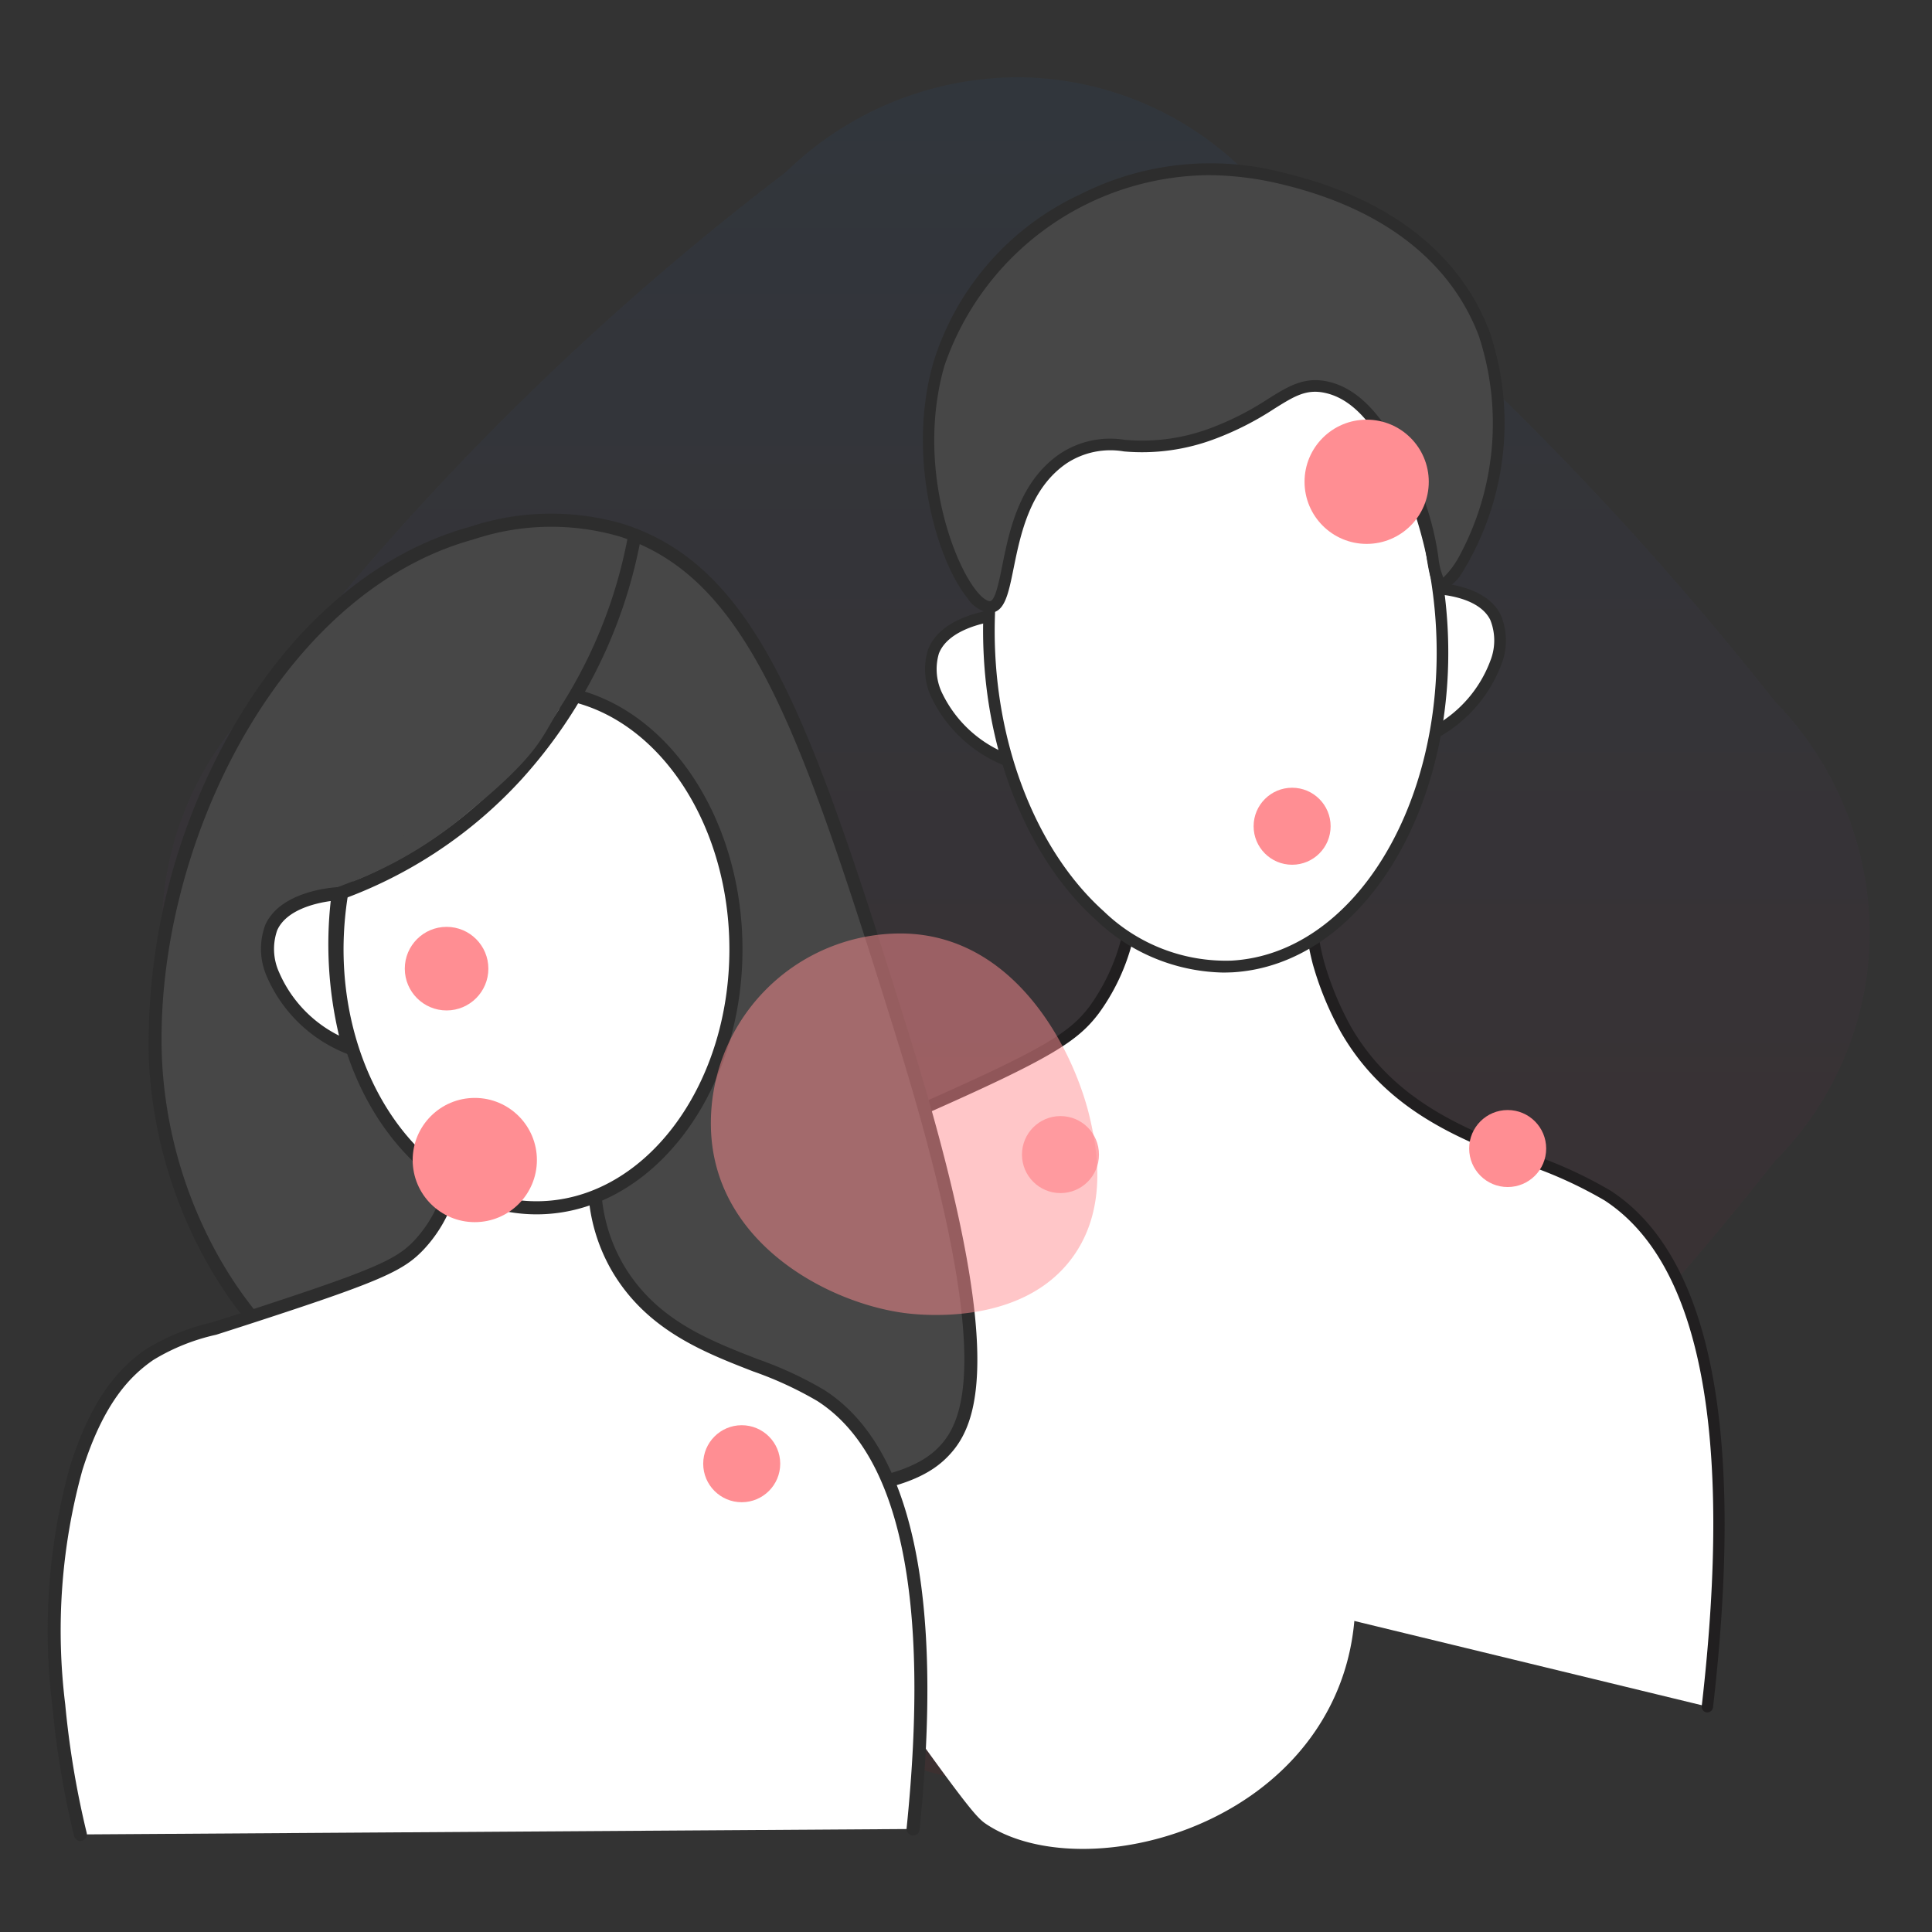
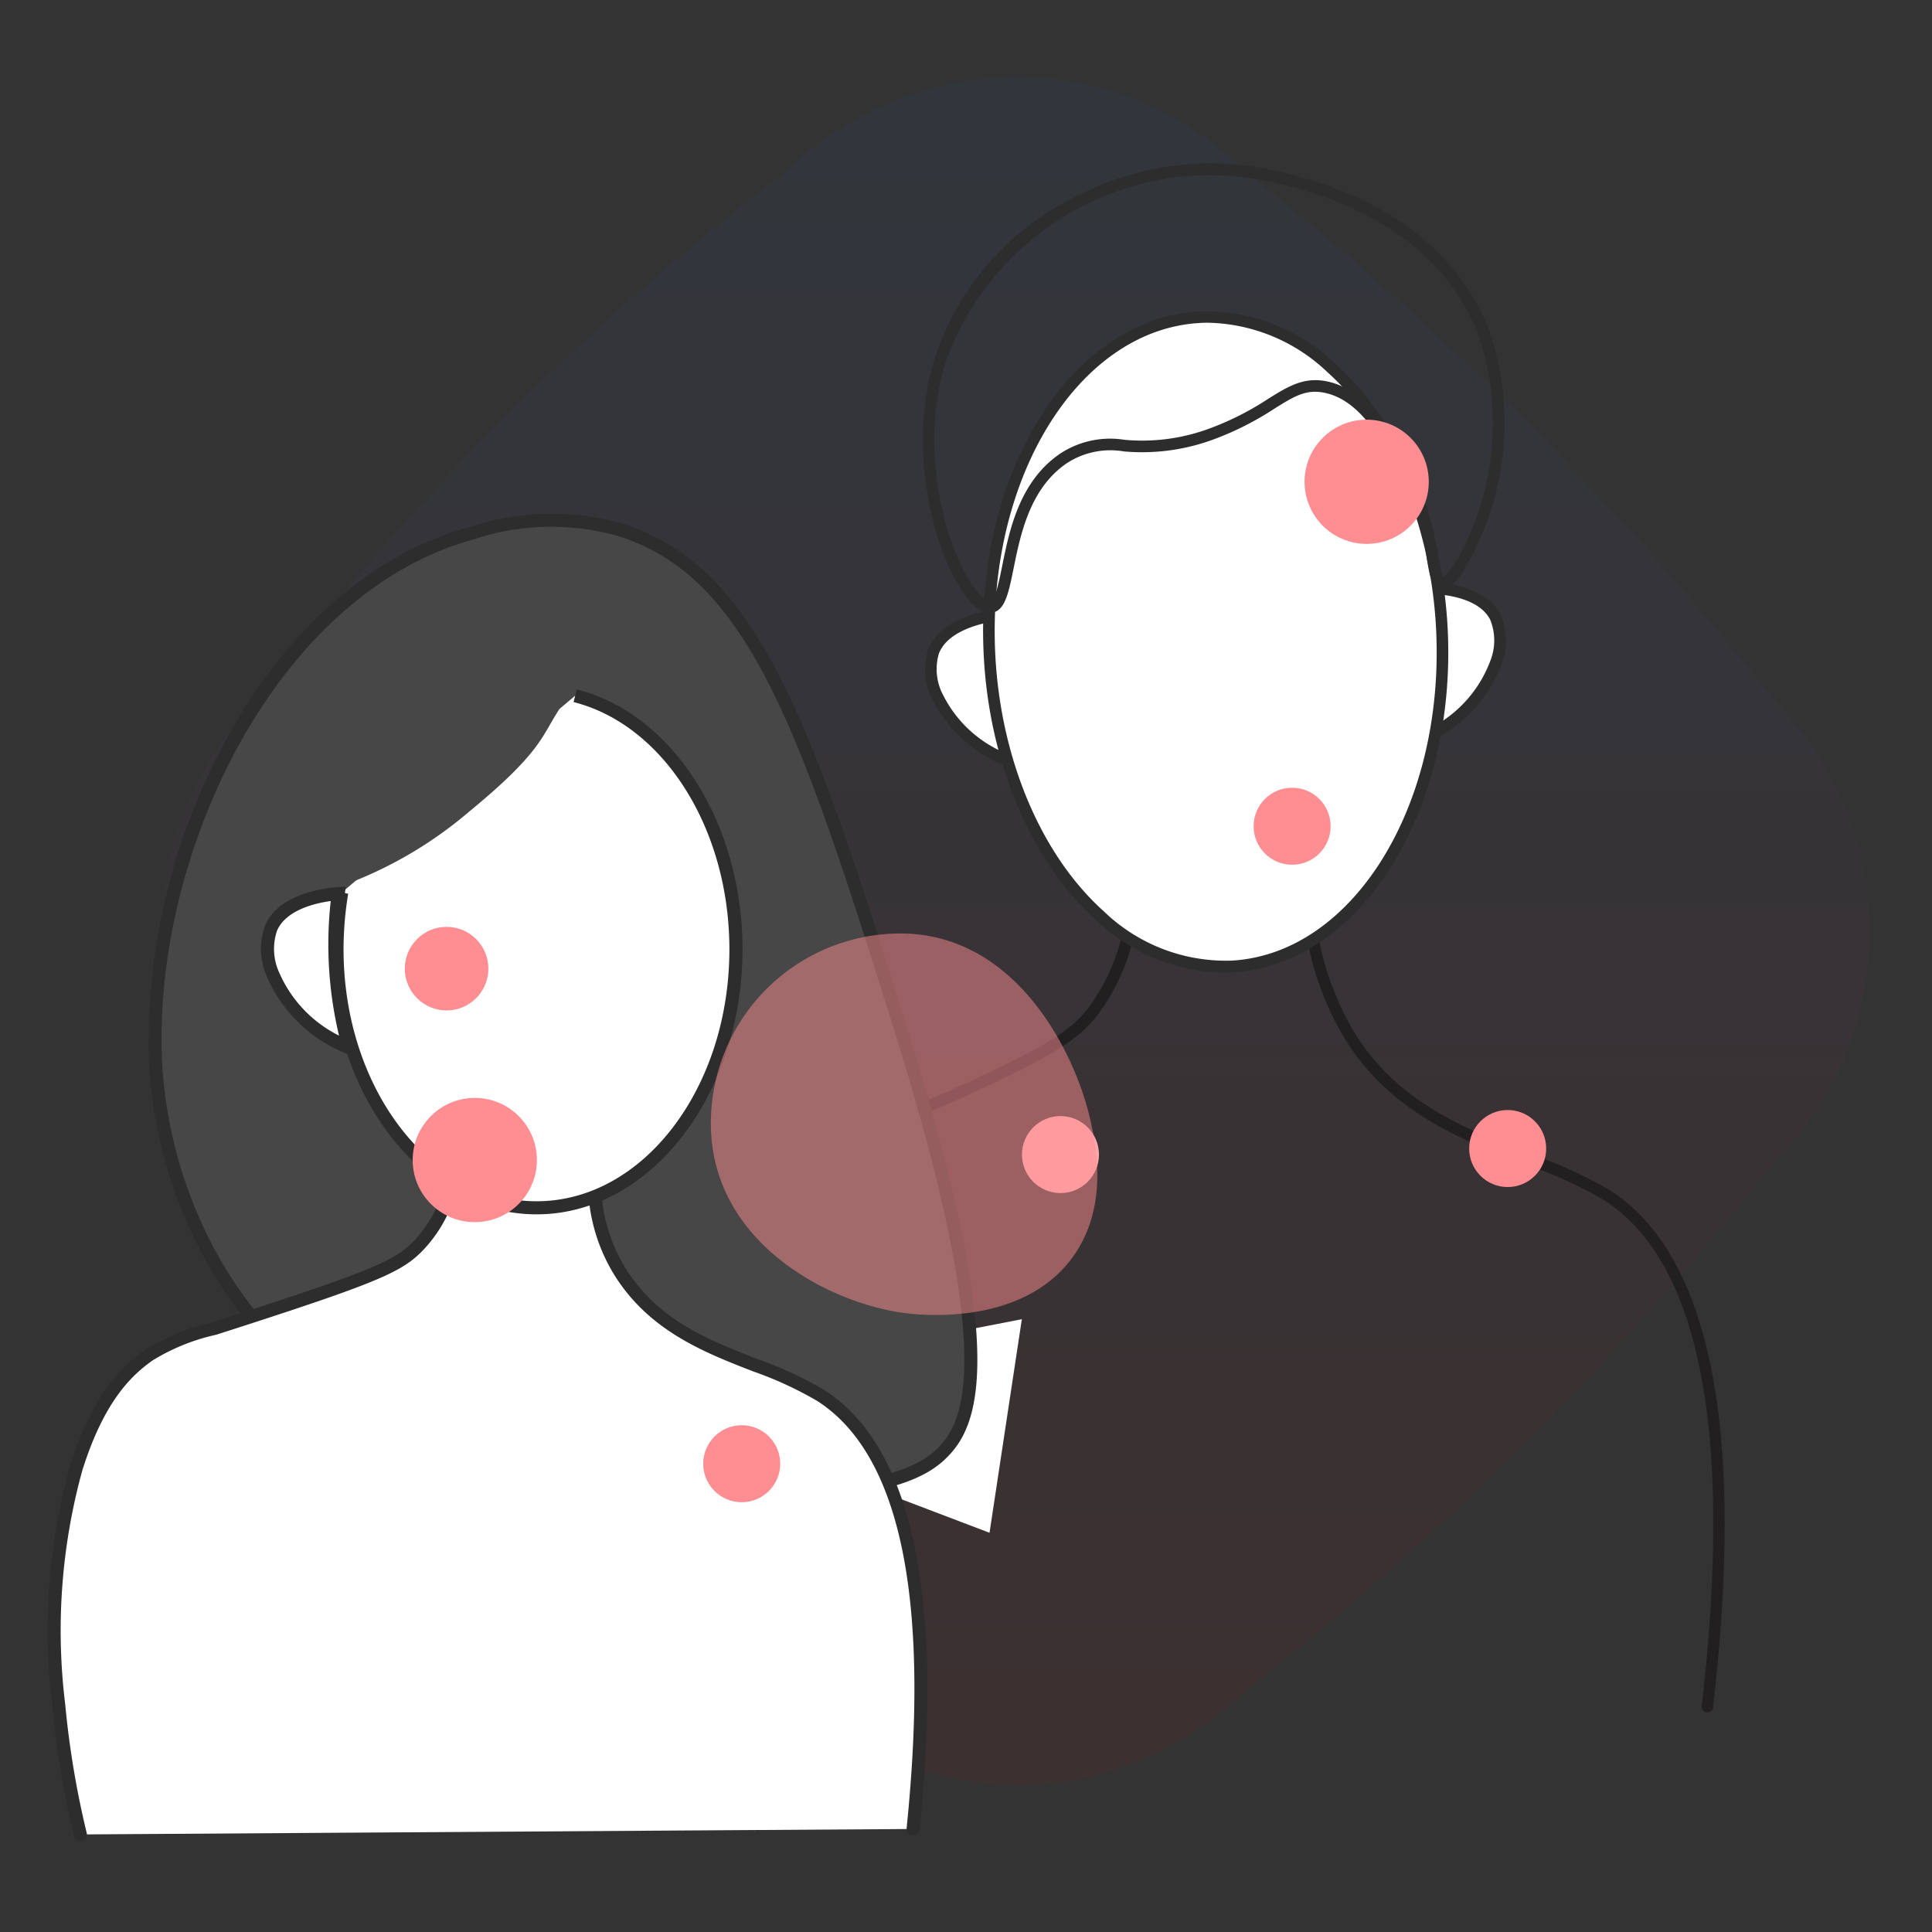
<svg xmlns="http://www.w3.org/2000/svg" width="100" height="100" viewBox="0 0 100 100">
  <rect x="0" y="0" width="100" height="100" fill="#333333" stroke="none" />
  <defs>
    <style> .cls-1, .cls-10 { fill: none; } .cls-2 { opacity: 0.05; fill: url(#linear-gradient); } .cls-3 { fill: #fff; } .cls-4 { fill: #211f20; } .cls-5 { fill: #a2c064; } .cls-6 { fill: #2d2d2d; } .cls-7 { fill: #474747; } .cls-12, .cls-8 { fill: #ff8e93; } .cls-9 { fill: #ffa7ac; } .cls-10 { stroke: #2d2d2d; stroke-miterlimit: 10; stroke-width: 0.704px; } .cls-11 { mix-blend-mode: multiply; isolation: isolate; } .cls-12 { opacity: 0.5; } </style>
    <linearGradient id="linear-gradient" x1="0.5" x2="0.5" y2="1" gradientUnits="objectBoundingBox">
      <stop offset="0" stop-color="#1778f2" />
      <stop offset="1" stop-color="#f40009" />
    </linearGradient>
  </defs>
  <g id="Group_124973" data-name="Group 124973" transform="translate(-218 -108)">
    <rect id="Rectangle_10346" data-name="Rectangle 10346" class="cls-1" width="100" height="100" transform="translate(218 108)" />
    <g id="Group_124893" data-name="Group 124893" transform="translate(5)">
      <path id="Path_153238" data-name="Path 153238" class="cls-2" d="M32.3,83.491A105.79,105.79,0,0,1,17.2,70.917,105.57,105.57,0,0,1,4.909,56.1,17.251,17.251,0,0,1,0,44.2,16.783,16.783,0,0,1,4.909,32.3,144.539,144.539,0,0,1,32.3,4.909,17.263,17.263,0,0,1,44.2,0,16.781,16.781,0,0,1,56.1,4.909a164.255,164.255,0,0,1,13.841,12.23A164.608,164.608,0,0,1,83.491,32.3,17.24,17.24,0,0,1,88.4,44.2a16.782,16.782,0,0,1-4.909,11.9A163.679,163.679,0,0,1,69.255,71.955,164.629,164.629,0,0,1,56.1,83.491a17.386,17.386,0,0,1-7.239,4.259,16.564,16.564,0,0,1-4.664.65,17.462,17.462,0,0,1-5.792-1.133A18.7,18.7,0,0,1,32.3,83.491Z" transform="translate(221.375 112)" />
      <g id="Group_75769" data-name="Group 75769" transform="translate(-4.984 4)">
        <g id="Group_1008" data-name="Group 1008" transform="translate(254.198 149.749)">
-           <path id="Path_108" data-name="Path 108" class="cls-3" d="M841.852,111.434c-.136-3.128-.259-11.585,3.1-14.453a7.754,7.754,0,0,1,.62-.5c1-.706,2.295-1.129,7.248-3.32,6.759-2.984,8.043-3.824,9.108-5.236a10.828,10.828,0,0,0,2.019-6.18l9.126.916a15.518,15.518,0,0,0,.45,2.828,16.249,16.249,0,0,0,1.434,3.471c3.359,5.822,9.951,6.252,13.539,8.587,3.667,2.387,7.221,8.632,5.169,26.456" transform="translate(-841.502 -81.418)" />
          <path id="Path_109" data-name="Path 109" class="cls-4" d="M893.656,124.29l-.035,0a.3.3,0,0,1-.263-.331c1.627-14.133-.067-22.939-5.034-26.172a22.2,22.2,0,0,0-4.041-1.842c-3.394-1.3-7.241-2.769-9.593-6.846a16.362,16.362,0,0,1-1.465-3.544,15.554,15.554,0,0,1-.442-2.632l-8.562-.858a10.843,10.843,0,0,1-2.064,6.032c-1.1,1.458-2.445,2.334-9.227,5.328-1.609.713-2.833,1.237-3.784,1.647a20.115,20.115,0,0,0-3.413,1.645,6.706,6.706,0,0,0-.54.429l-.06.052c-3.031,2.586-3.179,10.014-3,14.212a.3.3,0,0,1-.286.312.285.285,0,0,1-.312-.286c-.186-4.307-.017-11.942,3.208-14.693a7.87,7.87,0,0,1,.641-.515,20.25,20.25,0,0,1,3.521-1.7c.95-.409,2.172-.934,3.778-1.645,6.659-2.94,7.963-3.78,8.991-5.142a10.388,10.388,0,0,0,1.959-6.013l.011-.317,9.692.971.017.252A15.021,15.021,0,0,0,873.8,85.4a16.105,16.105,0,0,0,1.4,3.4c2.247,3.893,5.988,5.324,9.29,6.586a22.541,22.541,0,0,1,4.152,1.9c5.175,3.366,6.959,12.362,5.3,26.74A.3.3,0,0,1,893.656,124.29Z" transform="translate(-841.49 -81.405)" />
        </g>
        <g id="Group_1009" data-name="Group 1009" transform="translate(262.898 172.282)">
          <path id="Path_110" data-name="Path 110" class="cls-3" d="M858.511,104.833,851,106.293l-.469,7.194,6.308,2.4Z" transform="translate(-850.535 -104.833)" />
        </g>
        <g id="Group_1010" data-name="Group 1010" transform="translate(263.058 176.482)">
-           <path id="Path_111" data-name="Path 111" class="cls-3" d="M851.437,124.28a12.55,12.55,0,0,1,5.445-15.08l16.894,2.483c.35.627,3.873,7.189.671,13.393-3.616,7.008-13.413,8.908-17.727,6.087-.486-.317-.82-.6-5.283-6.884Z" transform="translate(-850.702 -109.2)" />
-         </g>
+           </g>
        <g id="Group_1011" data-name="Group 1011" transform="translate(268.099 124.795)">
          <path id="Path_112" data-name="Path 112" class="cls-5" d="M855.943,55.46" transform="translate(-855.943 -55.46)" />
        </g>
        <g id="Group_1012" data-name="Group 1012" transform="translate(265.853 135.506)">
          <path id="Path_113" data-name="Path 113" class="cls-3" d="M857.32,66.946c-.235.026-2.655.324-3.254,1.878-.63,1.634.8,4.531,4.171,5.769a19.392,19.392,0,0,1-.917-7.647Z" transform="translate(-853.62 -66.609)" />
          <path id="Path_114" data-name="Path 114" class="cls-6" d="M858.707,75.077l-.584-.215A7.14,7.14,0,0,1,854,71.291a3.383,3.383,0,0,1-.222-2.588c.66-1.715,3.212-2.038,3.5-2.069l.36-.038-.028.361a19.092,19.092,0,0,0,.9,7.53Zm-1.724-7.79c-.7.132-2.227.54-2.648,1.633a2.851,2.851,0,0,0,.209,2.125,6.34,6.34,0,0,0,3.206,3.014,19.674,19.674,0,0,1-.766-6.772Z" transform="translate(-853.608 -66.596)" />
        </g>
        <g id="Group_1013" data-name="Group 1013" transform="translate(291.382 134.138)">
          <path id="Path_115" data-name="Path 115" class="cls-3" d="M880.746,65.486c.237,0,2.673.025,3.424,1.5.789,1.554-.345,4.6-3.572,6.2a19.439,19.439,0,0,0,.148-7.707Z" transform="translate(-880.168 -65.186)" />
          <path id="Path_116" data-name="Path 116" class="cls-6" d="M880.151,73.73l.137-.615a19.149,19.149,0,0,0,.145-7.588l-.064-.352.359,0c.27.013,2.864.038,3.692,1.667a3.392,3.392,0,0,1,.045,2.581,7.252,7.252,0,0,1-3.75,4.028Zm.937-7.941a19.7,19.7,0,0,1-.082,6.817,6.445,6.445,0,0,0,2.889-3.374,2.849,2.849,0,0,0-.01-2.12C883.358,66.074,881.8,65.841,881.088,65.79Z" transform="translate(-880.151 -65.174)" />
        </g>
        <g id="Group_1014" data-name="Group 1014" transform="translate(268.448 119.893)">
          <ellipse id="Ellipse_911" data-name="Ellipse 911" class="cls-3" cx="11.726" cy="16.825" rx="11.726" ry="16.825" transform="translate(0 1.039) rotate(-2.539)" />
          <path id="Path_117" data-name="Path 117" class="cls-6" d="M869.156,84.817a9.8,9.8,0,0,1-6.57-2.723c-3.359-3.021-5.532-8.15-5.811-13.722C856.3,58.941,861.3,50.967,867.924,50.6a9.648,9.648,0,0,1,7.056,2.708c3.36,3.021,5.532,8.151,5.811,13.722.472,9.43-4.529,17.4-11.149,17.776C869.479,84.812,869.318,84.817,869.156,84.817Zm-.748-33.634c-.149,0-.3,0-.45.013-6.292.353-11.038,8.044-10.584,17.147.272,5.415,2.37,10.389,5.613,13.3a9.089,9.089,0,0,0,6.621,2.556c6.292-.353,11.039-8.044,10.583-17.147-.271-5.415-2.37-10.389-5.614-13.3A9.209,9.209,0,0,0,868.408,51.183Z" transform="translate(-856.323 -50.371)" />
        </g>
        <g id="Group_1017" data-name="Group 1017" transform="translate(265.754 112.466)">
          <g id="Group_1015" data-name="Group 1015" transform="translate(0.296 0.299)">
-             <path id="Path_118" data-name="Path 118" class="cls-7" d="M872.088,43.416a14.77,14.77,0,0,0-10.26,1.084c-1.07.545-5.9,2.991-7.488,8.549-1.739,6.094,1.26,12.645,2.668,12.551,1.256-.083.442-5.413,3.786-7.69,2.265-1.543,3.623.218,7.758-1.3,3.2-1.175,3.965-2.809,5.875-2.377,1.773.4,2.845,2.206,3.661,3.579,2.106,3.544,1.635,6.476,2.277,6.549,1,.114,4.52-6.757,2.2-12.9C880.26,45.353,873.616,43.777,872.088,43.416Z" transform="translate(-853.813 -42.952)" />
-           </g>
+             </g>
          <g id="Group_1016" data-name="Group 1016">
            <path id="Path_119" data-name="Path 119" class="cls-6" d="M856.966,65.89a1.632,1.632,0,0,1-1.153-.754c-1.626-2.013-3.147-7.366-1.772-12.182a14.223,14.223,0,0,1,7.632-8.73,14.9,14.9,0,0,1,10.474-1.113l-.07.292.072-.292c6.881,1.634,9.61,5.38,10.687,8.234A14.768,14.768,0,0,1,881.3,64c-.368.472-.7.679-.981.65-.477-.054-.571-.607-.728-1.523a14.06,14.06,0,0,0-1.774-5.171c-.812-1.365-1.821-3.064-3.469-3.438-.993-.228-1.621.166-2.663.817a15.489,15.489,0,0,1-3.041,1.548,10.662,10.662,0,0,1-4.734.658,4.13,4.13,0,0,0-2.957.61c-1.92,1.306-2.4,3.7-2.756,5.45-.264,1.3-.453,2.243-1.179,2.291Zm11.3-22.648a14.591,14.591,0,0,0-13.651,9.878c-1.427,5,.379,10.05,1.663,11.641.316.391.56.529.687.529h.01c.268-.017.461-.969.631-1.81.373-1.85.884-4.385,3.007-5.828a4.7,4.7,0,0,1,3.326-.713,10.029,10.029,0,0,0,4.5-.622,14.919,14.919,0,0,0,2.931-1.495c1.049-.655,1.878-1.172,3.113-.893,1.9.431,3.029,2.331,3.853,3.718a14.767,14.767,0,0,1,1.85,5.375,3.794,3.794,0,0,0,.254,1.049,4.488,4.488,0,0,0,.828-1.11,14.469,14.469,0,0,0,1.01-11.4c-1.026-2.718-3.64-6.289-10.265-7.863l.067-.291-.069.291A16.209,16.209,0,0,0,868.268,43.242Z" transform="translate(-853.505 -42.641)" />
          </g>
        </g>
        <g id="Group_1018" data-name="Group 1018" transform="translate(282.871 144.773)">
          <circle id="Ellipse_912" data-name="Ellipse 912" class="cls-8" cx="1.993" cy="1.993" r="1.993" />
        </g>
        <g id="Group_1019" data-name="Group 1019" transform="translate(270.881 161.768)">
          <circle id="Ellipse_913" data-name="Ellipse 913" class="cls-9" cx="1.993" cy="1.993" r="1.993" transform="translate(0 0)" />
        </g>
        <g id="Group_1020" data-name="Group 1020" transform="translate(294.028 161.455)">
          <circle id="Ellipse_914" data-name="Ellipse 914" class="cls-8" cx="1.993" cy="1.993" r="1.993" transform="translate(0)" />
        </g>
        <g id="Group_1021" data-name="Group 1021" transform="translate(285.507 125.722)">
          <circle id="Ellipse_915" data-name="Ellipse 915" class="cls-8" cx="3.215" cy="3.215" r="3.215" />
        </g>
        <g id="Group_1024" data-name="Group 1024" transform="translate(225.669 130.569)">
          <g id="Group_1022" data-name="Group 1022" transform="translate(0.339 0.342)">
            <path id="Path_120" data-name="Path 120" class="cls-7" d="M815.254,100.254a23.556,23.556,0,0,1-3.052-10.5c-.44-10.511,5.644-24.3,16.368-27.248a13.076,13.076,0,0,1,7.768-.147c6.932,2.244,9.634,10.413,14.5,26,5.309,17.025,3.44,20.261,2.289,21.549-.753.843-2.194,1.966-7.425,2.268C840.732,112.459,822.849,113.492,815.254,100.254Z" transform="translate(-812.18 -61.819)" />
          </g>
          <g id="Group_1023" data-name="Group 1023">
            <path id="Path_121" data-name="Path 121" class="cls-6" d="M841.715,112.616c-13.12,0-22.115-4.1-26.768-12.206h0a23.808,23.808,0,0,1-3.1-10.657,32.876,32.876,0,0,1,4.038-16.637c3.111-5.687,7.579-9.578,12.577-10.953a13.326,13.326,0,0,1,7.962-.142c6.963,2.253,9.689,10.1,14.714,26.222,4.992,16,3.807,20.1,2.219,21.874-.9,1.012-2.519,2.085-7.658,2.38Q843.649,112.615,841.715,112.616Zm-26.18-12.545c4.972,8.665,15.114,12.611,30.129,11.749,4.921-.284,6.428-1.3,7.191-2.155,1.356-1.517,2.585-5.367-2.359-21.222-4.956-15.894-7.633-23.628-14.277-25.779a12.7,12.7,0,0,0-7.573.152c-10.2,2.806-16.568,16.177-16.119,26.908a23.15,23.15,0,0,0,3.008,10.348Z" transform="translate(-811.828 -61.463)" />
          </g>
        </g>
        <g id="Group_1025" data-name="Group 1025" transform="translate(220.5 163.858)">
          <path id="Path_122" data-name="Path 122" class="cls-3" d="M851.22,130.9c1.53-14.918-1.513-20.336-4.772-22.432-3.006-1.931-7.89-2.25-10.468-6.527a8.934,8.934,0,0,1-1.251-4.469l-7.252-1a6.981,6.981,0,0,1-1.861,4.233c-.907.943-1.968,1.478-7.487,3.293-4.886,1.611-5.4,1.632-6.438,2.354-1.364.948-2.721,2.471-3.794,5.882-.407,1.295-1.54,5.395-.9,12.248a46.746,46.746,0,0,0,1.119,6.7" transform="translate(-806.466 -96.09)" />
          <path id="Path_123" data-name="Path 123" class="cls-6" d="M808.1,131.507a.338.338,0,0,1-.329-.26,47.361,47.361,0,0,1-1.127-6.747,31.853,31.853,0,0,1,.914-12.381c1.189-3.777,2.722-5.223,3.925-6.059a11.213,11.213,0,0,1,3.444-1.4c.775-.247,1.77-.565,3.081-1,5.419-1.782,6.487-2.312,7.348-3.207a6.584,6.584,0,0,0,1.769-4.033l.036-.349,7.886,1.087,0,.289a8.59,8.59,0,0,0,1.2,4.3c1.68,2.786,4.34,3.82,6.913,4.82a19.424,19.424,0,0,1,3.448,1.6c4.519,2.906,6.177,10.559,4.927,22.752a.332.332,0,0,1-.372.3.339.339,0,0,1-.3-.372c1.222-11.917-.332-19.357-4.62-22.113a18.95,18.95,0,0,0-3.327-1.535c-2.554-.993-5.448-2.119-7.248-5.1a9.186,9.186,0,0,1-1.29-4.348l-6.628-.914a7.151,7.151,0,0,1-1.912,4.086c-.967,1.005-2.025,1.539-7.625,3.38-1.313.433-2.309.751-3.087,1a10.68,10.68,0,0,0-3.262,1.311c-1.115.776-2.539,2.125-3.665,5.706a31.186,31.186,0,0,0-.886,12.115,46.647,46.647,0,0,0,1.111,6.651.338.338,0,0,1-.249.409A.326.326,0,0,1,808.1,131.507Z" transform="translate(-806.453 -96.075)" />
        </g>
        <g id="Group_1026" data-name="Group 1026" transform="translate(235.088 139.681)">
          <path id="Path_124" data-name="Path 124" class="cls-3" d="M834.3,71.28c4.741,1.2,8.321,6.616,8.321,13.123,0,7.394-4.624,13.382-10.318,13.382S821.974,91.8,821.974,84.4a18.144,18.144,0,0,1,.245-2.933" transform="translate(-821.635 -70.95)" />
          <path id="Path_125" data-name="Path 125" class="cls-6" d="M832.291,98.11c-5.883,0-10.67-6.155-10.67-13.721a18.478,18.478,0,0,1,.25-2.988l.668.112a17.753,17.753,0,0,0-.24,2.877c0,7.191,4.482,13.043,9.992,13.043s9.979-5.852,9.979-13.043c0-6.23-3.392-11.611-8.066-12.795l.167-.658c4.969,1.259,8.577,6.916,8.577,13.453C842.949,91.955,838.168,98.11,832.291,98.11Z" transform="translate(-821.621 -70.937)" />
        </g>
        <g id="Group_1027" data-name="Group 1027" transform="translate(234.947 131.862)">
-           <path id="Path_126" data-name="Path 126" class="cls-6" d="M821.688,81.685l-.214-.642a22.75,22.75,0,0,0,9.542-6.227,24.8,24.8,0,0,0,5.977-12.009l.665.129a25.482,25.482,0,0,1-6.143,12.338A23.433,23.433,0,0,1,821.688,81.685Z" transform="translate(-821.474 -62.807)" />
-         </g>
+           </g>
        <g id="Group_1028" data-name="Group 1028" transform="translate(241.512 158.367)">
          <path id="Path_127" data-name="Path 127" class="cls-10" d="M828.3,90.365" transform="translate(-828.3 -90.365)" />
        </g>
        <g id="Group_1029" data-name="Group 1029" transform="translate(231.487 149.895)">
          <path id="Path_128" data-name="Path 128" class="cls-3" d="M821.892,81.93c-.244.013-2.764.182-3.464,1.755-.737,1.653.594,4.735,4.016,6.211a20.15,20.15,0,0,1-.552-7.967Z" transform="translate(-817.891 -81.571)" />
          <path id="Path_129" data-name="Path 129" class="cls-6" d="M822.945,90.475l-.648-.281a7.488,7.488,0,0,1-4.1-3.959,3.545,3.545,0,0,1-.091-2.7c.778-1.746,3.455-1.938,3.758-1.954l.406-.021-.052.4a19.815,19.815,0,0,0,.542,7.832ZM821.491,82.3c-.745.1-2.291.44-2.769,1.513a2.923,2.923,0,0,0,.1,2.18,6.572,6.572,0,0,0,3.1,3.272,20.44,20.44,0,0,1-.43-6.965Z" transform="translate(-817.877 -81.557)" />
        </g>
        <g id="Group_1030" data-name="Group 1030" transform="translate(236.21 140.673)">
          <path id="Path_130" data-name="Path 130" class="cls-7" d="M822.834,80.961a21.274,21.274,0,0,0,6.058-3.639c3.8-3.119,3.757-3.938,4.689-5.336C828.872,75.06,826.105,78.192,822.834,80.961Z" transform="translate(-822.834 -71.986)" />
        </g>
        <g id="Group_1031" data-name="Group 1031" transform="translate(239.344 160.828)">
          <circle id="Ellipse_916" data-name="Ellipse 916" class="cls-8" cx="3.215" cy="3.215" r="3.215" transform="translate(0 0)" />
        </g>
        <g id="Group_1032" data-name="Group 1032" transform="translate(238.936 151.974)">
          <circle id="Ellipse_917" data-name="Ellipse 917" class="cls-8" cx="2.163" cy="2.163" r="2.163" transform="translate(0 0)" />
        </g>
        <g id="Group_1033" data-name="Group 1033" transform="translate(254.382 177.769)">
          <circle id="Ellipse_918" data-name="Ellipse 918" class="cls-8" cx="1.993" cy="1.993" r="1.993" transform="translate(0 0)" />
        </g>
        <g id="Group_1034" data-name="Group 1034" class="cls-11" transform="translate(254.778 152.317)">
          <path id="Path_131" data-name="Path 131" class="cls-12" d="M861.733,93.725c.27,1.213,1,4.473-.918,7.108-2.631,3.622-8.011,2.98-8.731,2.883-3.992-.538-9.886-3.677-9.99-9.65a9.821,9.821,0,0,1,9.649-9.99C857.893,83.969,860.97,90.3,861.733,93.725Z" transform="translate(-842.092 -84.075)" />
        </g>
      </g>
    </g>
  </g>
</svg>